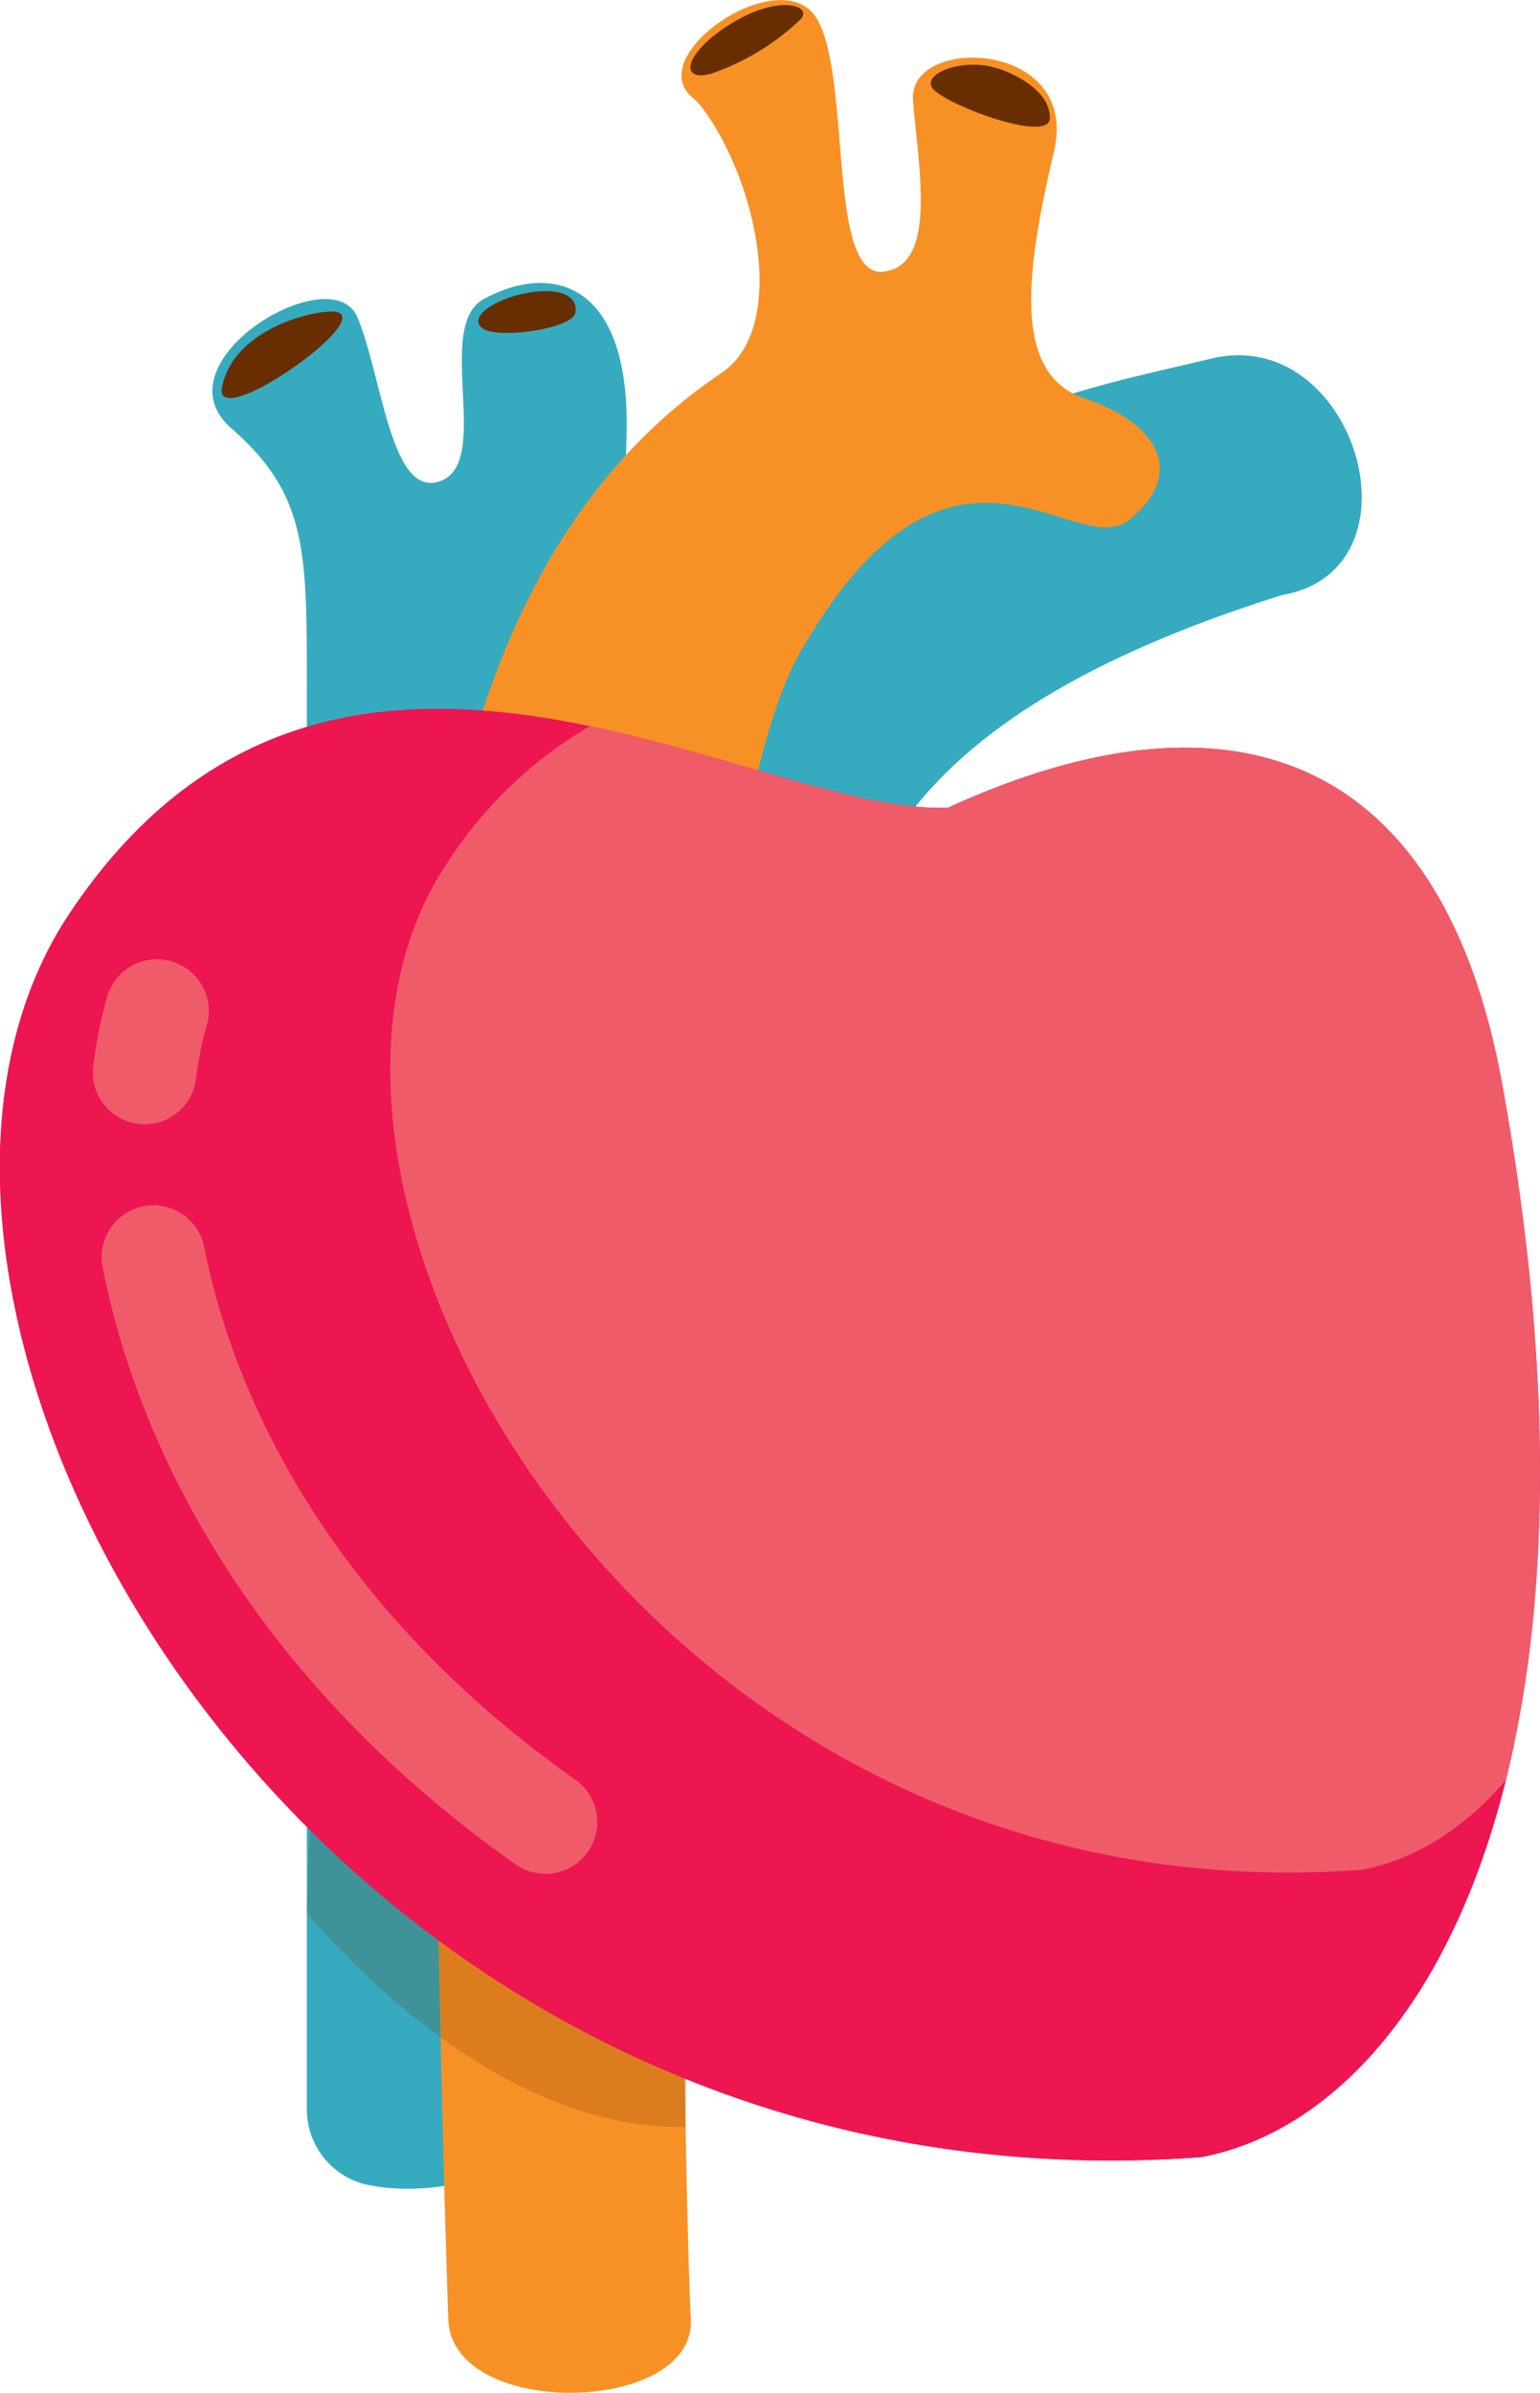
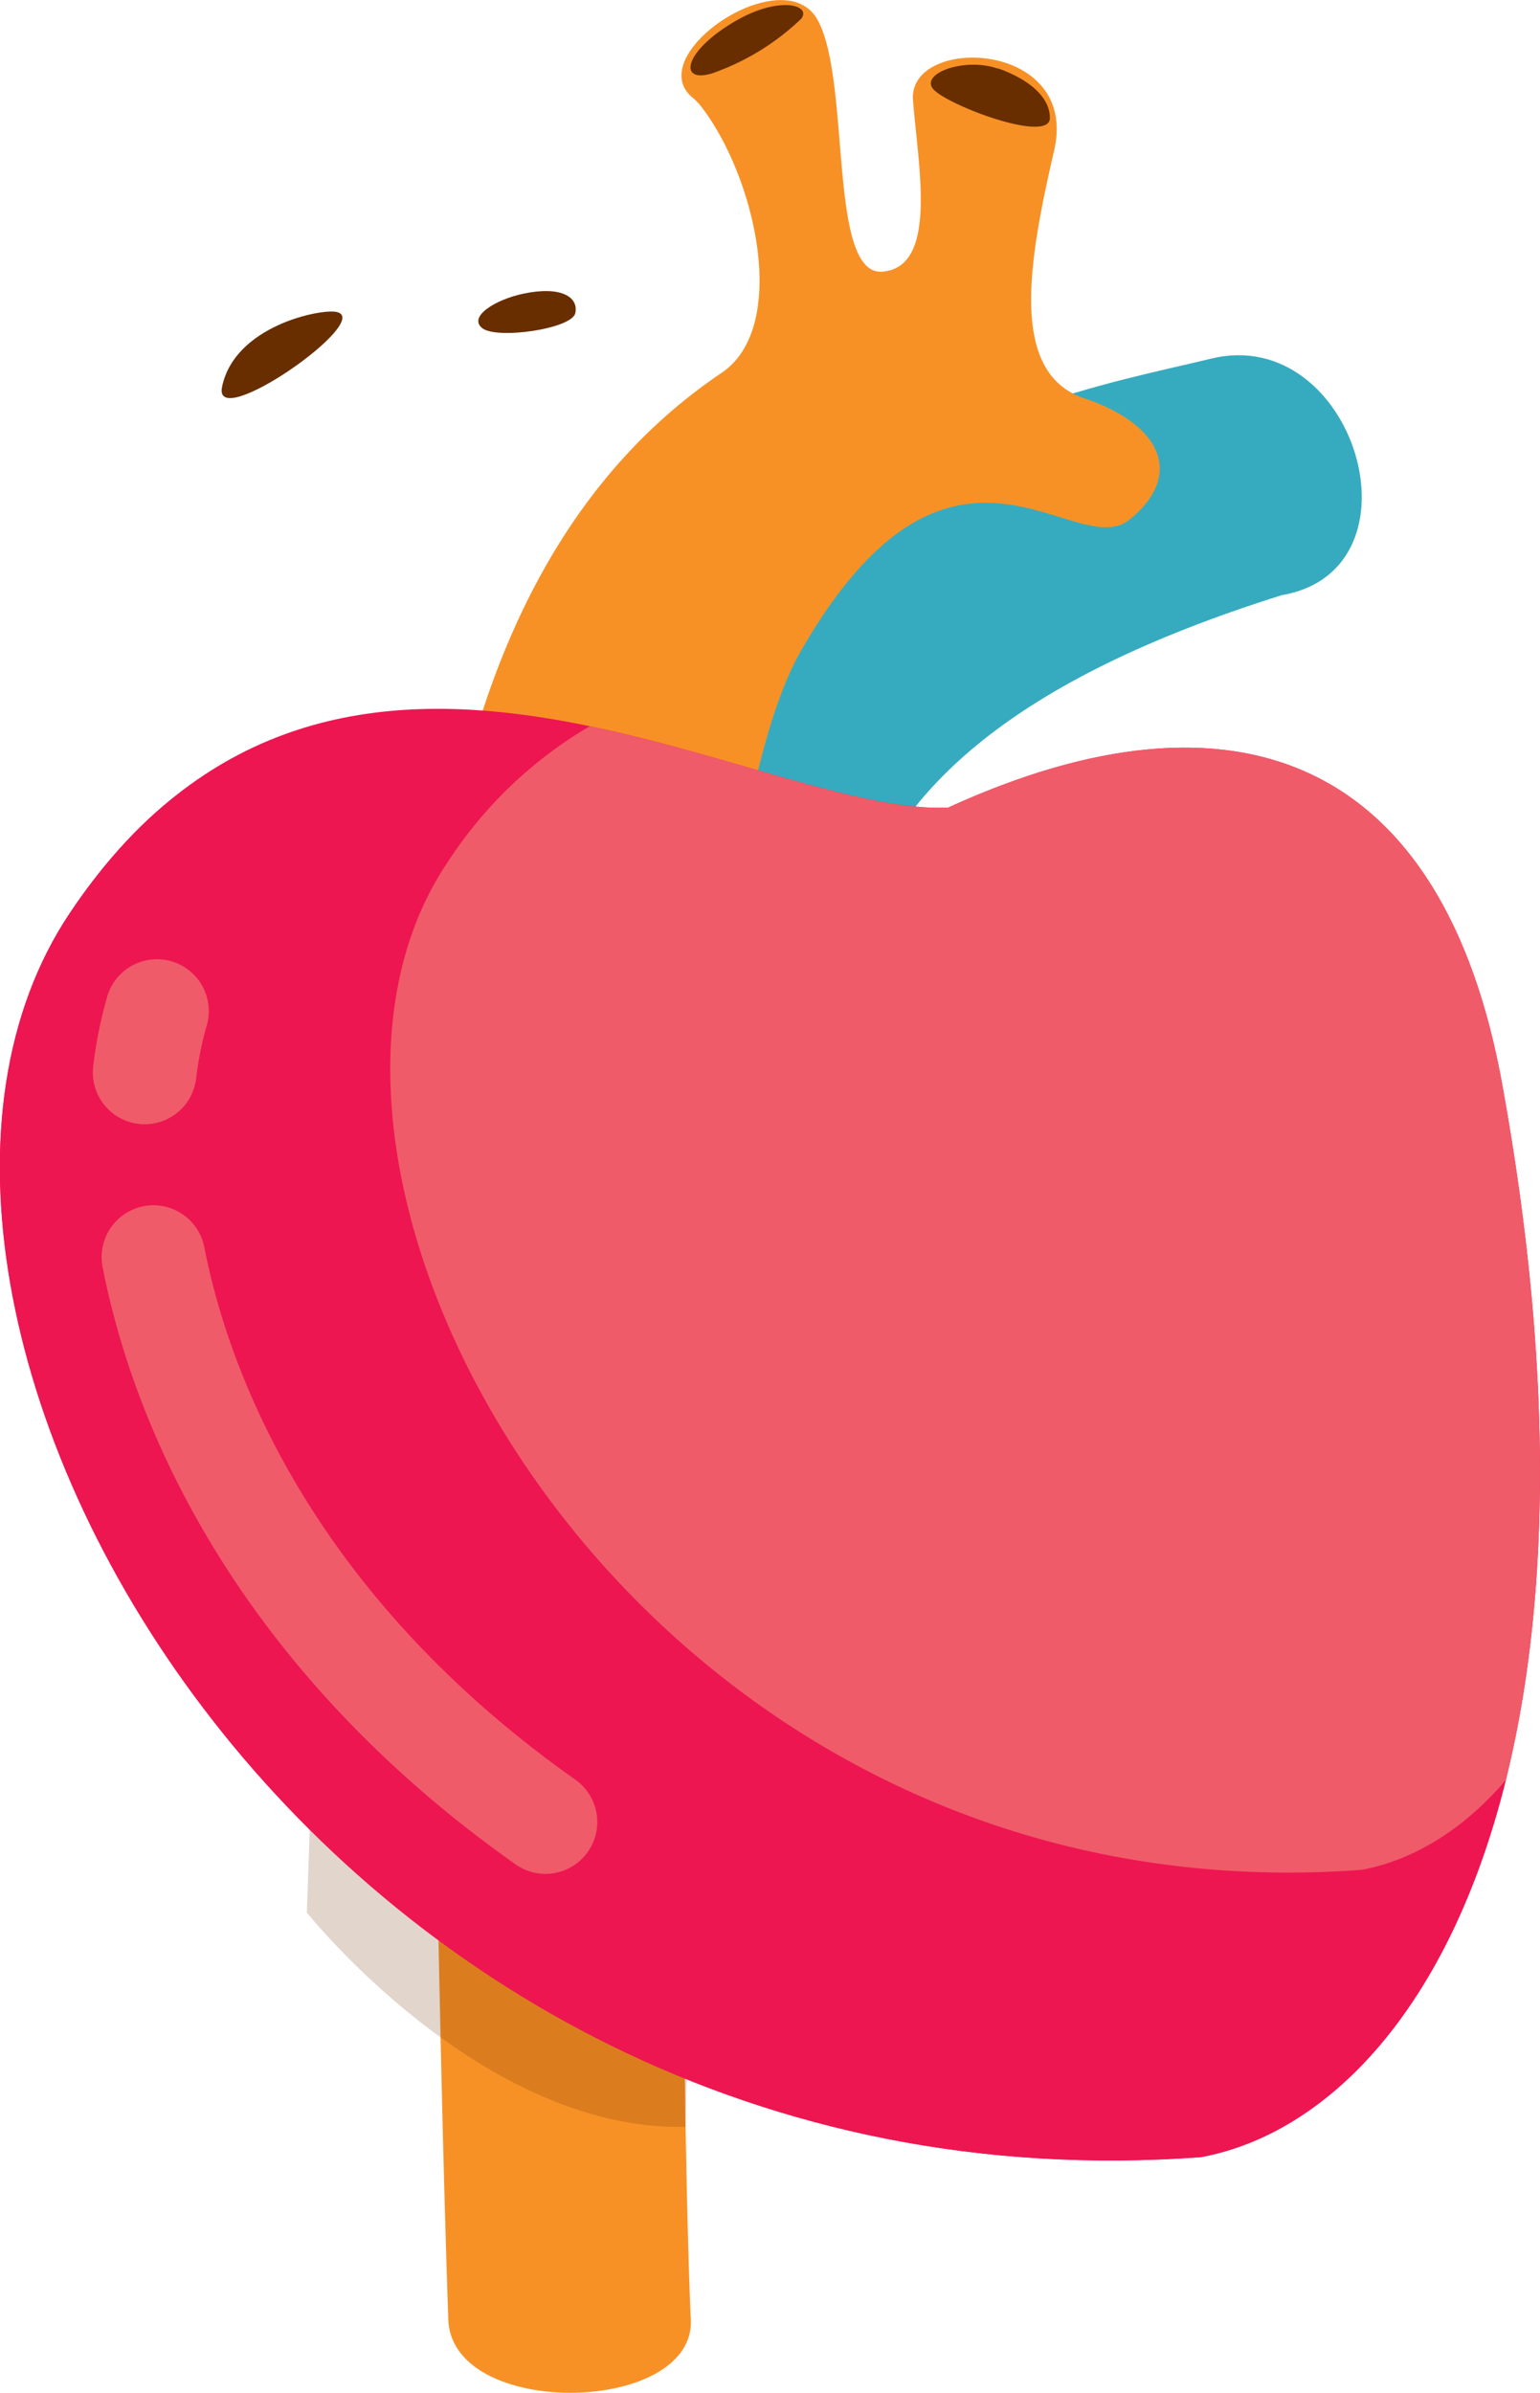
<svg xmlns="http://www.w3.org/2000/svg" viewBox="0 0 152.77 237.21">
  <defs>
    <style>.cls-1,.cls-10{fill:none;}.cls-2{isolation:isolate;}.cls-3{fill:#36abbf;}.cls-4{fill:#f79126;}.cls-5{fill:#682e00;}.cls-6{opacity:0.2;mix-blend-mode:multiply;}.cls-7{clip-path:url(#clip-path);}.cls-8{fill:#ed1651;}.cls-9{fill:#f05b69;}.cls-10{stroke:#f05b69;stroke-linecap:round;stroke-linejoin:round;stroke-width:10.28px;}</style>
    <clipPath id="clip-path">
      <rect class="cls-1" x="30.44" y="172.03" width="38.06" height="38.81" />
    </clipPath>
  </defs>
  <title>coração</title>
  <g class="cls-2">
    <g id="Layer_1" data-name="Layer 1">
-       <path class="cls-3" d="M36.6,216.62a7.66,7.66,0,0,1-6.16-7.54V68c0-13.53,0-19-7.51-25.56s10-17,12.52-11,3.32,18.21,8.33,16.21-.71-15.31,4.2-18C54.69,26,62.33,27.93,62.17,42.46S52,214.17,52,214.17s-7.34,4-15.39,2.45" />
      <path class="cls-3" d="M83.56,128.15C83.56,102.6,73,76,127.15,59c14.54-2.5,7.26-26.91-7-23.45-20,4.84-64.64,10.92-57.13,92.6Z" />
      <path class="cls-4" d="M44.47,229.88c-1-29.07-1.7-77.17-1.7-91.2S34.45,62,71.53,37c6.81-4.51,3.48-19.4-2-26.48a5.77,5.77,0,0,0-.81-.83C63.59,5.49,77.62-4,81.05,1.88s1,25.55,6.52,25.05,3.5-10.52,3-17,16.54-6,14,5-4.51,22.05,3,24.56,10,7.51,4.51,12-17.62-13-32.61,13S68,220.36,68.53,229.88s-23.8,10-24.06,0" />
      <path class="cls-5" d="M73.11,2c-5.28,3-5.91,6.3-2.49,5.28a24.34,24.34,0,0,0,8.83-5.39c1.13-1.33-2-2.35-6.34.11" />
      <path class="cls-5" d="M99,6.81c-3.16-1.13-7.48.36-6.53,1.89s11.68,5.64,11.68,3c0-2.06-2-3.8-5.15-4.93" />
      <g class="cls-6">
        <g class="cls-7">
          <path class="cls-5" d="M30.44,189.59S47.69,211.29,68,210.84l.48-18.48L31.06,172Z" />
        </g>
      </g>
      <path class="cls-8" d="M94.08,80.05C75,81.05,33,51.48,6.89,90.57S30.94,220.36,119.14,213.84c21.54-4,42.33-37.7,29.88-106.34C143.16,75.18,122.64,67,94.08,80.05" />
      <path class="cls-5" d="M33.36,30.92c-1.61-.32-10.08,1.4-11.33,7.42-1,4.67,15.23-6.67,11.33-7.42" />
      <path class="cls-5" d="M51.93,29.11c-2.78.58-5.52,2.28-4.09,3.42s8.89.08,9.23-1.49-1.37-2.72-5.14-1.93" />
-       <path class="cls-8" d="M135.08,185.36c-71.34,5.27-111.87-68.09-90.79-99.71A42.38,42.38,0,0,1,58.51,72C40.82,68.33,21.38,68.84,6.89,90.57c-26.06,39.09,24.05,129.79,112.25,123.27,12.39-2.31,24.53-14.43,30.24-37.38-4.3,5-9.27,8-14.3,8.9" />
+       <path class="cls-8" d="M135.08,185.36c-71.34,5.27-111.87-68.09-90.79-99.71C40.82,68.33,21.38,68.84,6.89,90.57c-26.06,39.09,24.05,129.79,112.25,123.27,12.39-2.31,24.53-14.43,30.24-37.38-4.3,5-9.27,8-14.3,8.9" />
      <path class="cls-9" d="M44.29,85.65c-21.08,31.62,19.45,105,90.79,99.71,5-.93,10-3.87,14.3-8.9,4.22-17,4.93-39.8-.36-69C143.16,75.17,122.64,67,94.08,80.05c-8.45.44-21.45-5.14-35.57-8.06A42.29,42.29,0,0,0,44.29,85.65" />
      <path class="cls-10" d="M15.22,124.62c3.49,17.75,14.78,39,38.89,56" />
      <path class="cls-10" d="M15.57,100.23a38.44,38.44,0,0,0-1.22,6.08" />
    </g>
  </g>
</svg>